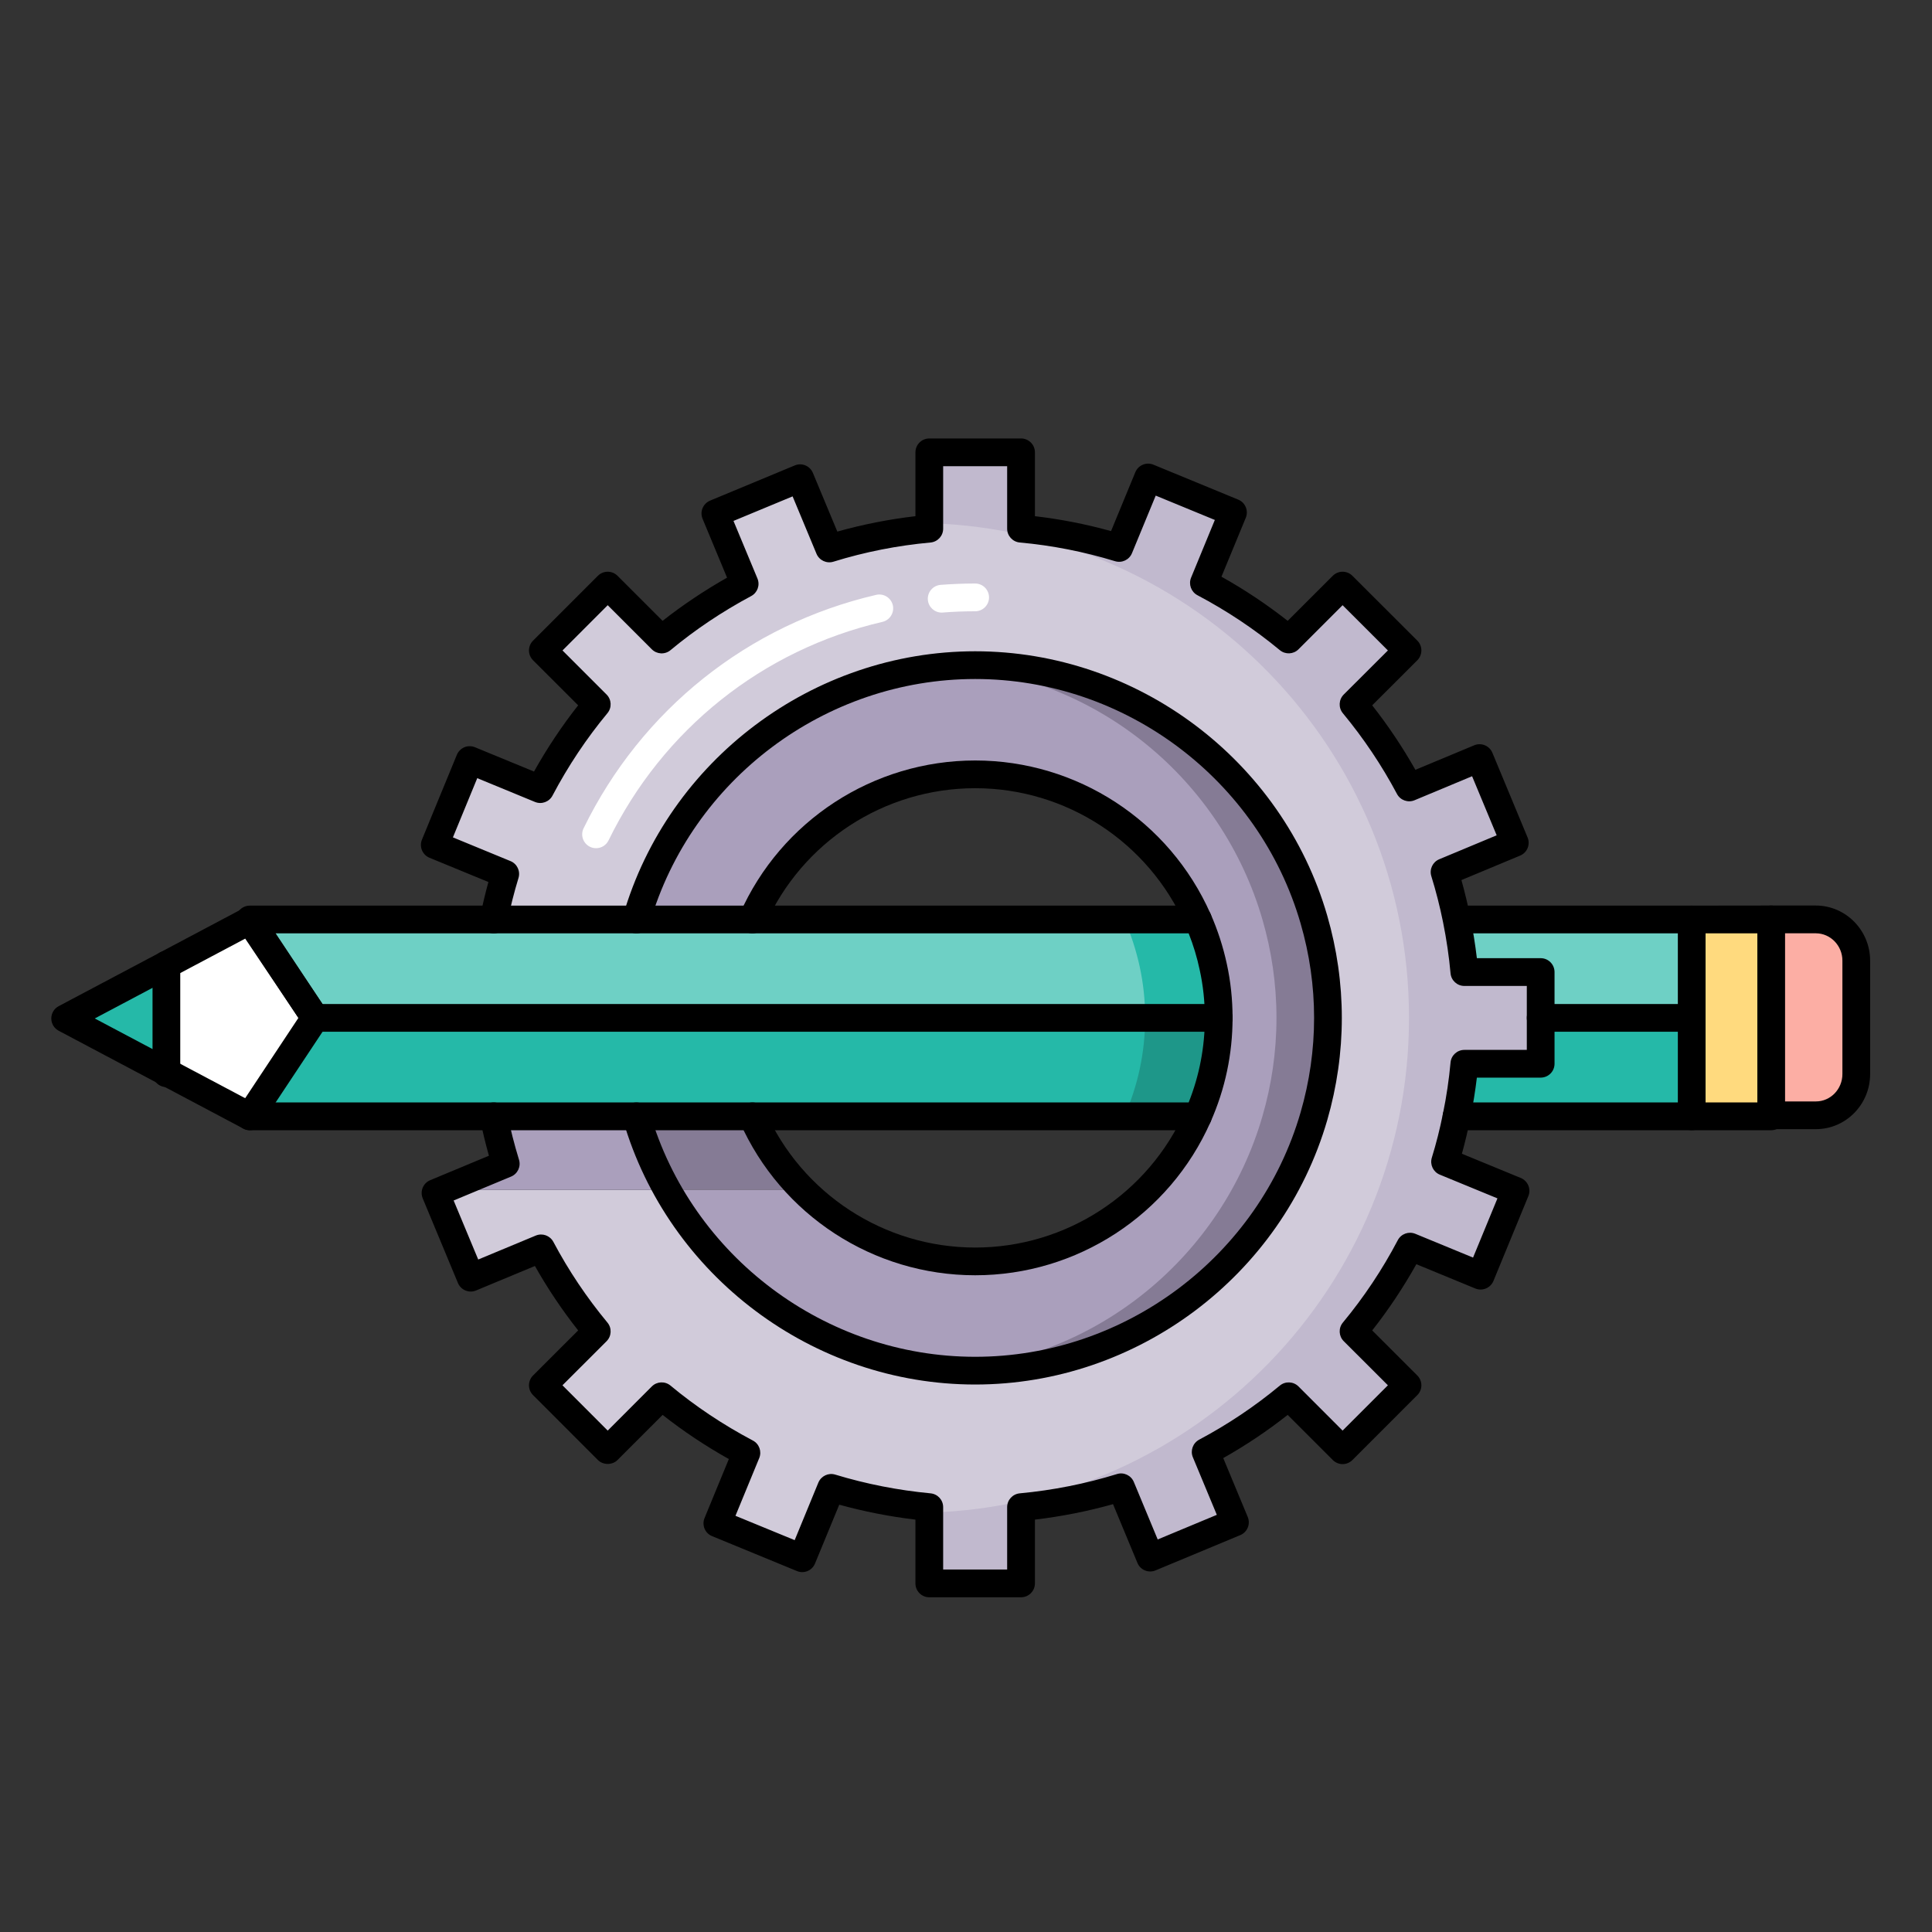
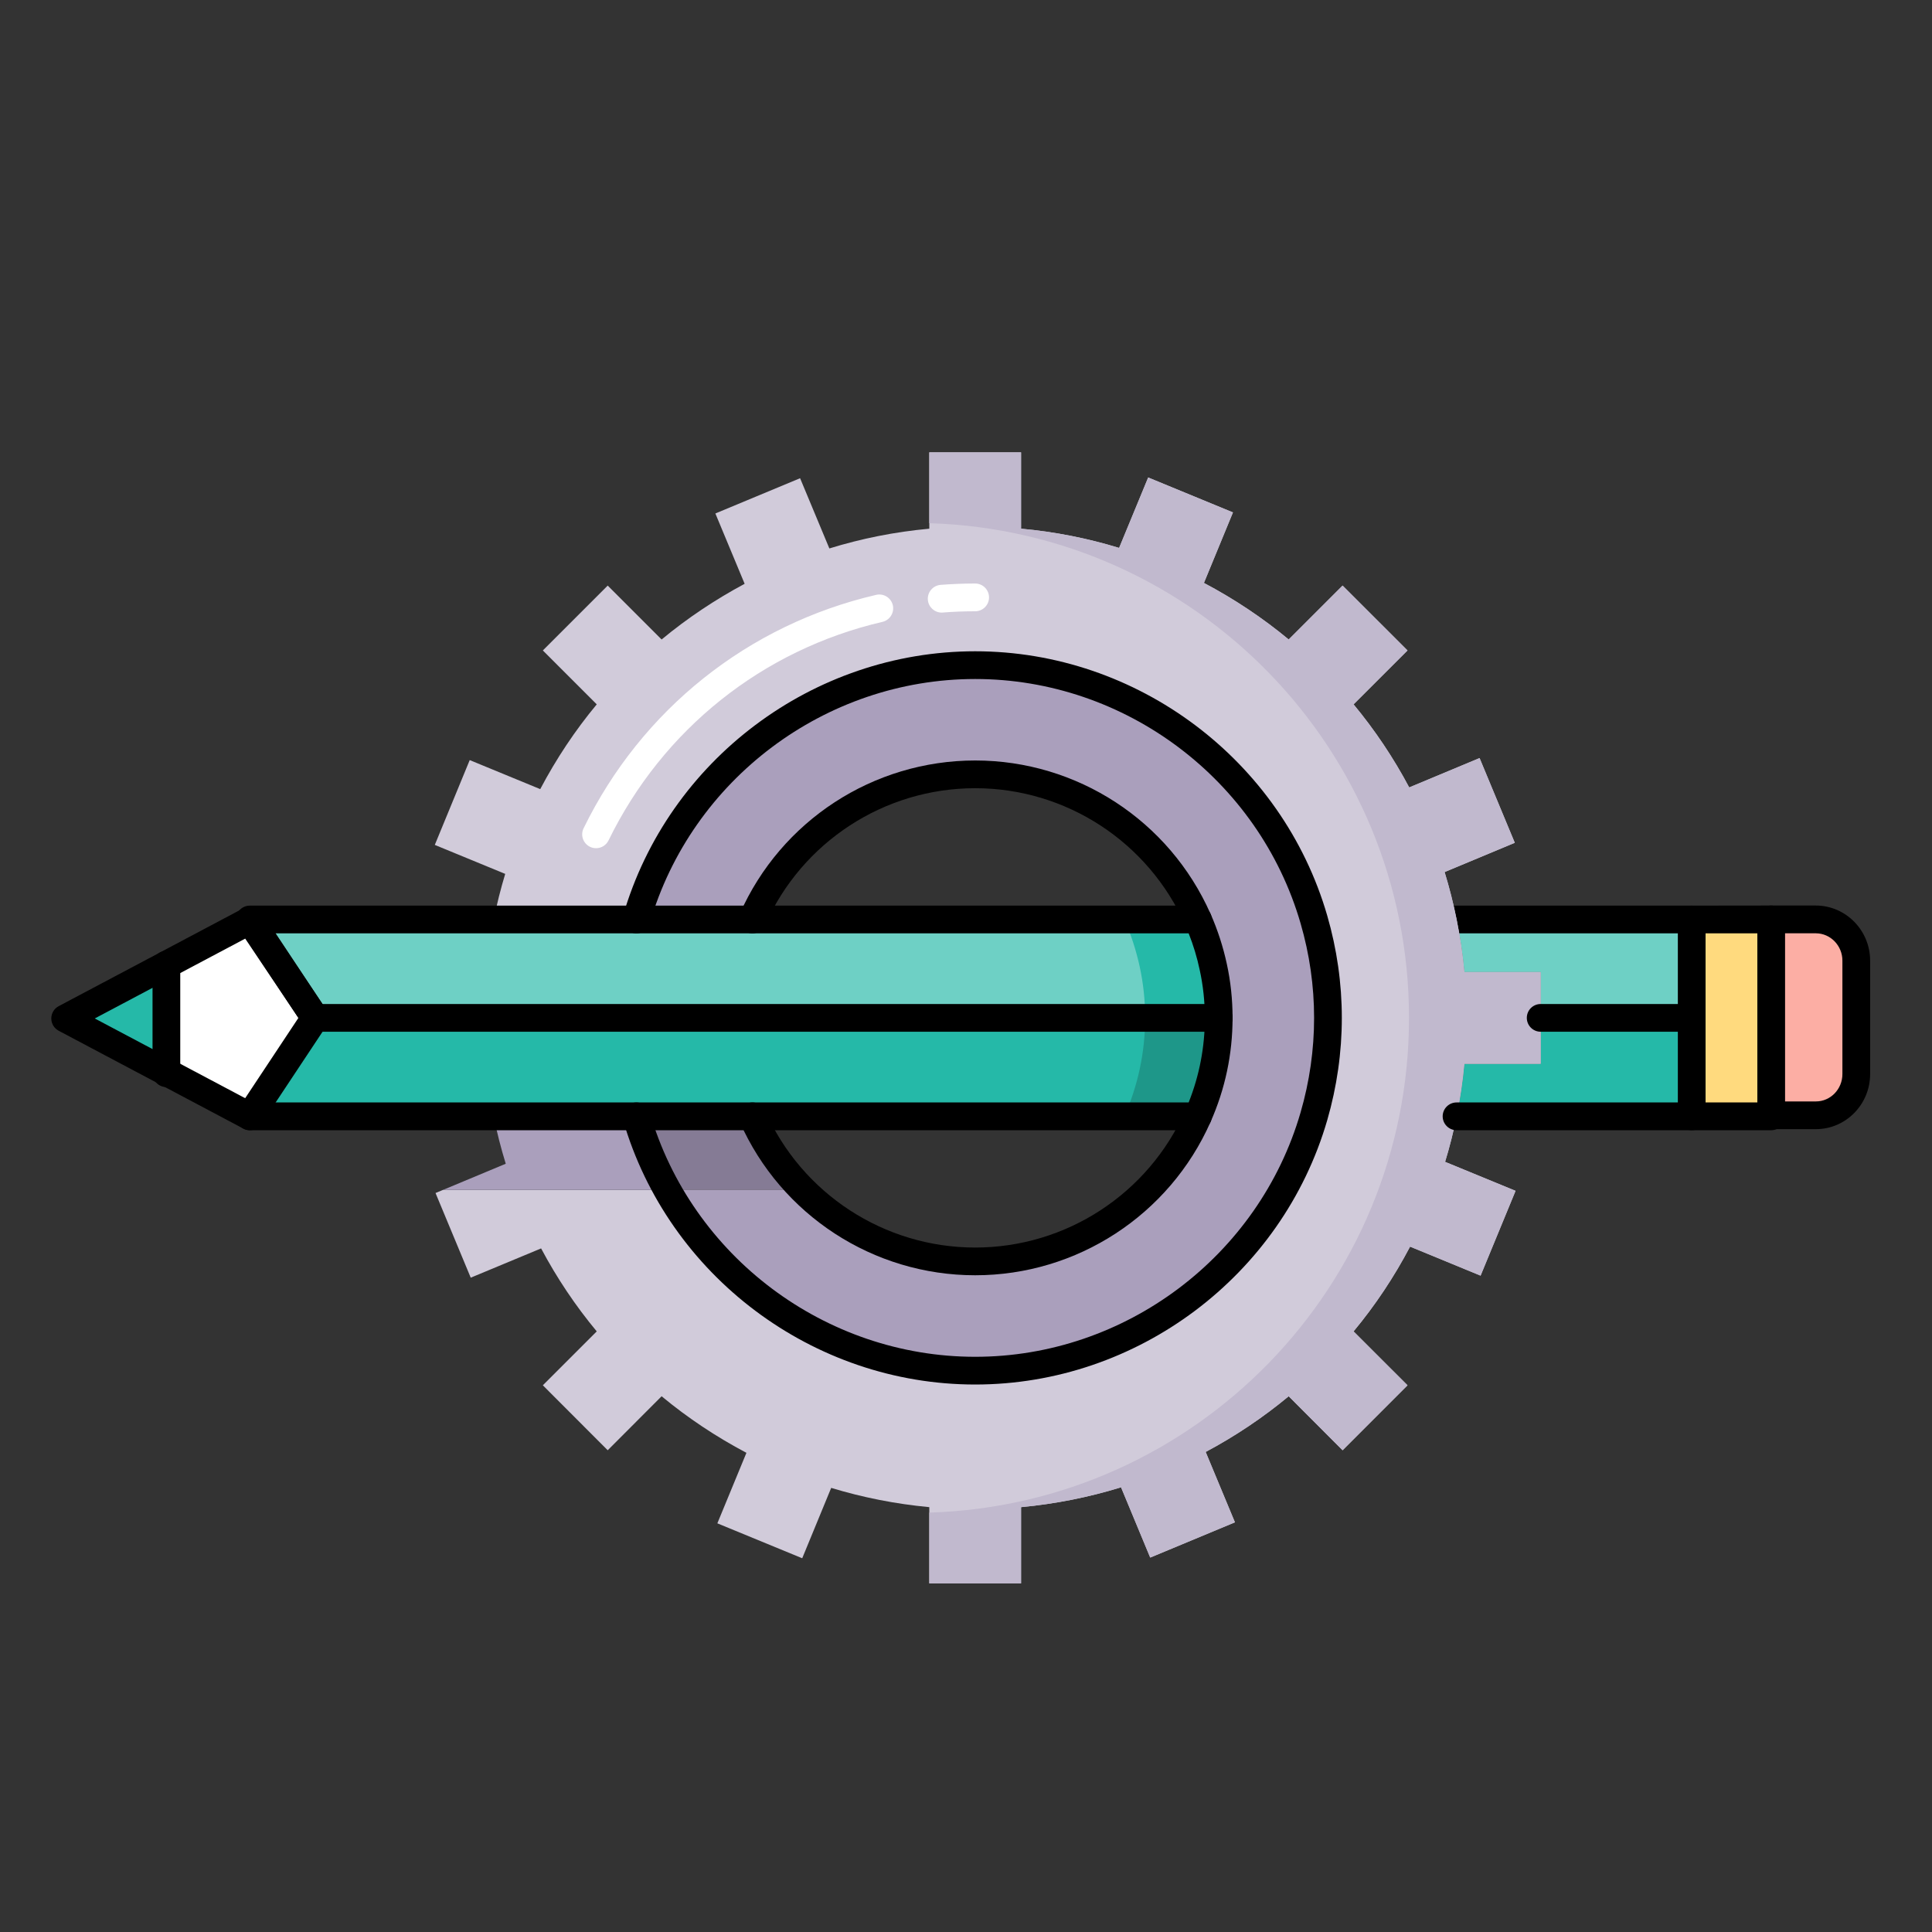
<svg xmlns="http://www.w3.org/2000/svg" width="40px" height="40px" viewBox="0 0 40 40" version="1.1">
  <rect x="0" y="0" width="40" height="40" fill="#333333" stroke="none" />
  <title>Herramientas_40x40</title>
  <g id="Herramientas_40x40" stroke="none" stroke-width="1" fill="none" fill-rule="evenodd">
    <g id="Group" transform="translate(0, 9)">
      <g id="shutterstock_357797591-(1)" transform="translate(0, 0)">
        <path d="M38.432,10.889 L38.432,13.237 C38.432,13.707 38.055,14.091 37.596,14.091 L36.671,14.091 L36.671,10.036 L37.596,10.036 C38.056,10.037 38.432,10.421 38.432,10.889" id="Fill-39" fill="#FCAEA4" />
        <polyline id="Fill-40" fill="#FFFFFF" points="5.171 10.058 6.523 12.074 5.171 14.112 3.445 13.197 3.445 10.973 5.171 10.058" />
        <polyline id="Fill-41" fill="#25B9A8" points="3.445 10.975 3.445 13.197 1.349 12.086 3.445 10.975" />
        <polyline id="Fill-42" fill="#FFDA7E" points="36.671 10.036 36.671 14.112 35.025 14.112 35.025 10.037 36.671 10.036" />
        <path d="M25.232,12.074 C25.232,12.8 25.076,13.49 24.801,14.112 L5.171,14.112 L6.523,12.074 L25.232,12.074" id="Fill-43" fill="#25B9A8" />
        <path d="M23.709,12.074 C23.709,12.8 23.554,13.49 23.278,14.112 L24.801,14.112 C25.076,13.49 25.232,12.8 25.232,12.074 L23.709,12.074" id="Fill-44" fill="#1E9789" />
        <path d="M35.025,14.091 L35.025,14.112 L30.157,14.112 C30.23,13.756 30.284,13.392 30.318,13.024 L31.898,13.024 L31.898,12.074 L35.025,12.074 L35.025,14.091" id="Fill-45" fill="#25B9A8" />
        <path d="M25.119,11.017 C25.194,11.358 25.232,11.712 25.232,12.074 L6.523,12.074 L5.171,10.037 L24.801,10.037 C24.938,10.348 25.046,10.676 25.119,11.017" id="Fill-46" fill="#6ED0C5" />
        <path d="M25.119,11.017 C25.046,10.676 24.938,10.348 24.801,10.037 L23.278,10.037 C23.416,10.348 23.523,10.676 23.597,11.017 C23.671,11.358 23.709,11.712 23.709,12.074 L25.232,12.074 C25.232,11.712 25.194,11.358 25.119,11.017" id="Fill-47" fill="#25B9A8" />
        <path d="M35.025,10.037 L35.025,12.074 L31.898,12.074 L31.898,11.126 L30.318,11.126 C30.284,10.756 30.23,10.393 30.158,10.037 L35.025,10.037" id="Fill-48" fill="#6ED0C5" />
        <path d="M35.025,10.324 L30.158,10.324 C30,10.324 29.871,10.196 29.871,10.037 C29.871,9.878 30,9.75 30.158,9.75 L35.025,9.75 C35.184,9.75 35.312,9.878 35.312,10.037 C35.312,10.196 35.184,10.324 35.025,10.324" id="Fill-49" fill="#000000" />
        <path d="M30.318,11.126 C30.284,10.756 30.23,10.393 30.158,10.037 C30.091,9.704 30.007,9.375 29.909,9.055 L31.362,8.449 L30.633,6.695 L29.176,7.303 C28.85,6.689 28.464,6.114 28.024,5.583 L29.141,4.467 L27.797,3.124 L26.681,4.24 C26.141,3.792 25.551,3.399 24.926,3.069 L25.527,1.609 L23.772,0.886 L23.17,2.344 C22.519,2.145 21.84,2.009 21.14,1.946 L21.14,0.365 L19.24,0.365 L19.24,1.946 C18.526,2.011 17.833,2.15 17.171,2.355 L16.565,0.901 L14.811,1.631 L15.417,3.087 C14.805,3.415 14.228,3.8 13.698,4.24 L12.582,3.124 L11.239,4.467 L12.355,5.583 C11.906,6.123 11.515,6.712 11.185,7.338 L9.725,6.737 L9.002,8.493 L10.46,9.093 C10.366,9.402 10.287,9.717 10.223,10.037 L13.176,10.037 C14.059,6.994 16.863,4.771 20.19,4.771 C23.516,4.771 26.32,6.994 27.203,10.037 C27.39,10.683 27.494,11.366 27.494,12.074 C27.494,12.782 27.39,13.465 27.203,14.112 C26.32,17.154 23.516,19.378 20.19,19.378 C17.449,19.378 15.064,17.868 13.815,15.635 L9.174,15.635 L9.017,15.7 L9.746,17.453 L11.203,16.847 C11.529,17.46 11.915,18.036 12.355,18.565 L11.239,19.681 L12.582,21.026 L13.698,19.908 C14.239,20.357 14.828,20.748 15.454,21.079 L14.852,22.539 L16.609,23.262 L17.209,21.805 C17.86,22.003 18.539,22.138 19.24,22.204 L19.24,23.782 L21.14,23.782 L21.14,22.204 C21.854,22.137 22.546,21.998 23.21,21.793 L23.814,23.248 L25.568,22.518 L24.962,21.061 C25.574,20.735 26.151,20.348 26.681,19.908 L27.797,21.026 L29.141,19.681 L28.024,18.565 C28.473,18.025 28.864,17.437 29.194,16.81 L30.654,17.411 L31.378,15.655 L29.919,15.055 C30.013,14.747 30.093,14.432 30.157,14.112 C30.23,13.756 30.284,13.392 30.318,13.024 L31.898,13.024 L31.898,11.126 L30.318,11.126" id="Fill-50" fill="#D1CBDA" />
        <path d="M30.318,11.126 C30.284,10.756 30.23,10.393 30.158,10.037 C30.091,9.704 30.007,9.375 29.909,9.055 L31.362,8.449 L30.633,6.695 L29.176,7.303 C28.85,6.689 28.464,6.114 28.024,5.583 L29.141,4.467 L27.797,3.124 L26.681,4.24 C26.141,3.792 25.551,3.399 24.926,3.069 L25.527,1.609 L23.772,0.886 L23.17,2.344 C22.519,2.145 21.84,2.009 21.14,1.946 L21.14,0.365 L19.24,0.365 L19.24,1.832 C24.753,2.001 29.172,6.52 29.172,12.074 C29.172,17.629 24.753,22.148 19.24,22.317 L19.24,23.782 L21.14,23.782 L21.14,22.204 C21.854,22.137 22.546,21.998 23.21,21.793 L23.814,23.248 L25.568,22.518 L24.962,21.061 C25.574,20.735 26.151,20.348 26.681,19.908 L27.797,21.026 L29.141,19.681 L28.024,18.565 C28.473,18.025 28.864,17.437 29.194,16.81 L30.654,17.411 L31.378,15.655 L29.919,15.055 C30.013,14.747 30.093,14.432 30.157,14.112 C30.23,13.756 30.284,13.392 30.318,13.024 L31.898,13.024 L31.898,11.126 L30.318,11.126" id="Fill-51" fill="#C1B9CE" />
        <path d="M13.176,15.635 L13.815,15.635 C13.548,15.158 13.332,14.648 13.176,14.112 L10.221,14.112 C10.288,14.446 10.372,14.773 10.471,15.094 L9.174,15.635 L13.176,15.635" id="Fill-52" fill="#AA9FBC" />
        <path d="M16.624,15.635 C16.188,15.198 15.831,14.684 15.578,14.112 L13.176,14.112 C13.332,14.648 13.548,15.158 13.815,15.635 L16.624,15.635" id="Fill-53" fill="#857B95" />
        <path d="M35.025,14.4 L30.157,14.4 C29.998,14.4 29.869,14.271 29.869,14.112 C29.869,13.954 29.998,13.825 30.157,13.825 L34.916,13.825 C34.95,13.812 34.986,13.804 35.025,13.804 C35.184,13.804 35.312,13.932 35.312,14.091 L35.312,14.112 C35.312,14.271 35.184,14.4 35.025,14.4" id="Fill-54" fill="#000000" />
        <path d="M27.203,10.037 C26.32,6.994 23.516,4.771 20.19,4.771 C16.863,4.771 14.059,6.994 13.176,10.037 L15.578,10.037 C16.361,8.266 18.131,7.032 20.19,7.032 C22.248,7.032 24.018,8.266 24.801,10.037 C24.938,10.348 25.046,10.676 25.119,11.017 C25.194,11.358 25.232,11.712 25.232,12.074 C25.232,12.605 25.148,13.116 24.995,13.596 C24.939,13.773 24.875,13.945 24.801,14.112 C24.548,14.684 24.191,15.198 23.755,15.635 C22.843,16.549 21.583,17.116 20.19,17.116 C18.796,17.116 17.536,16.549 16.624,15.635 L13.815,15.635 C15.064,17.868 17.449,19.378 20.19,19.378 C23.516,19.378 26.32,17.154 27.203,14.112 C27.39,13.465 27.494,12.782 27.494,12.074 C27.494,11.366 27.39,10.683 27.203,10.037" id="Fill-55" fill="#AA9FBC" />
-         <path d="M27.494,12.074 C27.494,12.782 27.39,13.465 27.203,14.112 C26.32,17.154 23.516,19.378 20.19,19.378 C20.008,19.378 19.829,19.371 19.651,19.358 C22.743,19.138 25.302,16.992 26.137,14.112 C26.325,13.465 26.428,12.782 26.428,12.074 C26.428,11.366 26.325,10.683 26.137,10.037 C25.302,7.158 22.747,5.014 19.657,4.792 C19.833,4.779 20.01,4.771 20.19,4.771 C23.516,4.771 26.32,6.994 27.203,10.037 C27.39,10.683 27.494,11.366 27.494,12.074" id="Fill-56" fill="#857B95" />
-         <path d="M21.14,24.07 L19.24,24.07 C19.081,24.07 18.953,23.941 18.953,23.782 L18.953,22.462 C18.42,22.399 17.892,22.295 17.376,22.153 L16.874,23.371 C16.814,23.518 16.646,23.588 16.5,23.527 L14.743,22.804 C14.672,22.775 14.616,22.72 14.587,22.649 C14.558,22.579 14.558,22.5 14.587,22.43 L15.09,21.208 C14.606,20.937 14.146,20.631 13.719,20.294 L12.785,21.228 C12.678,21.336 12.487,21.336 12.379,21.228 L11.036,19.884 C10.924,19.772 10.924,19.59 11.036,19.478 L11.97,18.545 C11.638,18.124 11.338,17.677 11.075,17.211 L9.856,17.718 C9.71,17.779 9.542,17.709 9.481,17.563 L8.752,15.811 C8.691,15.664 8.76,15.496 8.906,15.435 L10.123,14.928 C10.051,14.675 9.99,14.421 9.94,14.169 C9.908,14.013 10.009,13.862 10.165,13.831 C10.32,13.799 10.472,13.9 10.503,14.056 C10.566,14.373 10.648,14.693 10.745,15.01 C10.789,15.151 10.718,15.303 10.581,15.36 L9.392,15.855 L9.901,17.077 L11.093,16.581 C11.23,16.524 11.387,16.581 11.457,16.712 C11.771,17.304 12.148,17.866 12.576,18.382 C12.671,18.496 12.663,18.663 12.559,18.768 L11.645,19.681 L12.582,20.619 L13.495,19.705 C13.6,19.6 13.767,19.592 13.882,19.687 C14.401,20.119 14.975,20.501 15.588,20.825 C15.719,20.894 15.775,21.051 15.719,21.188 L15.227,22.383 L16.453,22.887 L16.943,21.696 C17,21.559 17.151,21.487 17.292,21.53 C17.933,21.725 18.598,21.855 19.266,21.918 C19.414,21.932 19.527,22.055 19.527,22.204 L19.527,23.495 L20.852,23.495 L20.852,22.204 C20.852,22.055 20.965,21.932 21.113,21.918 C21.8,21.854 22.477,21.719 23.125,21.519 C23.266,21.474 23.418,21.546 23.475,21.683 L23.969,22.873 L25.193,22.363 L24.697,21.171 C24.64,21.034 24.697,20.877 24.827,20.807 C25.422,20.491 25.984,20.114 26.498,19.687 C26.611,19.593 26.779,19.6 26.884,19.705 L27.797,20.619 L28.735,19.681 L27.821,18.768 C27.716,18.664 27.708,18.496 27.803,18.382 C28.236,17.86 28.619,17.287 28.94,16.676 C29.009,16.545 29.166,16.488 29.304,16.545 L30.498,17.037 L31.003,15.811 L29.81,15.32 C29.673,15.264 29.601,15.112 29.644,14.97 C29.735,14.675 29.813,14.367 29.875,14.056 C29.948,13.702 30,13.347 30.032,12.998 C30.045,12.85 30.169,12.737 30.318,12.737 L31.611,12.737 L31.611,11.413 L30.318,11.413 C30.169,11.413 30.045,11.299 30.032,11.151 C30.001,10.808 29.949,10.452 29.877,10.094 C29.812,9.771 29.73,9.45 29.634,9.14 C29.59,8.999 29.661,8.847 29.798,8.79 L30.987,8.294 L30.478,7.071 L29.287,7.568 C29.15,7.625 28.992,7.568 28.923,7.438 C28.609,6.847 28.232,6.285 27.802,5.766 C27.708,5.652 27.716,5.484 27.821,5.379 L28.735,4.467 L27.797,3.53 L26.884,4.443 C26.779,4.548 26.612,4.555 26.498,4.461 C25.974,4.027 25.4,3.644 24.791,3.323 C24.661,3.254 24.604,3.096 24.66,2.96 L25.152,1.765 L23.928,1.261 L23.436,2.454 C23.379,2.591 23.228,2.662 23.086,2.619 C22.445,2.423 21.782,2.292 21.113,2.232 C20.965,2.218 20.852,2.094 20.852,1.946 L20.852,0.652 L19.527,0.652 L19.527,1.946 C19.527,2.094 19.414,2.218 19.266,2.232 C18.58,2.294 17.904,2.428 17.256,2.629 C17.114,2.673 16.962,2.602 16.905,2.466 L16.41,1.277 L15.186,1.785 L15.682,2.977 C15.739,3.114 15.683,3.271 15.552,3.341 C14.952,3.662 14.39,4.038 13.882,4.461 C13.767,4.556 13.6,4.548 13.495,4.443 L12.582,3.53 L11.646,4.467 L12.559,5.38 C12.663,5.484 12.671,5.652 12.576,5.766 C12.145,6.285 11.762,6.859 11.439,7.472 C11.37,7.603 11.212,7.66 11.075,7.603 L9.881,7.111 L9.377,8.337 L10.569,8.828 C10.706,8.884 10.778,9.035 10.735,9.177 C10.644,9.474 10.566,9.783 10.504,10.093 C10.473,10.249 10.322,10.35 10.166,10.319 C10.011,10.287 9.91,10.136 9.941,9.981 C9.989,9.738 10.047,9.497 10.112,9.261 L8.892,8.759 C8.822,8.73 8.766,8.674 8.737,8.604 C8.707,8.534 8.707,8.454 8.736,8.384 L9.459,6.627 C9.488,6.557 9.544,6.501 9.614,6.471 C9.685,6.442 9.764,6.442 9.834,6.471 L11.056,6.974 C11.327,6.49 11.633,6.03 11.97,5.603 L11.036,4.67 C10.982,4.616 10.952,4.543 10.952,4.467 C10.952,4.391 10.982,4.317 11.036,4.264 L12.379,2.921 C12.491,2.809 12.673,2.809 12.785,2.921 L13.718,3.854 C14.135,3.526 14.582,3.227 15.053,2.96 L14.546,1.741 C14.517,1.67 14.516,1.591 14.546,1.521 C14.575,1.45 14.63,1.395 14.701,1.365 L16.455,0.636 C16.601,0.575 16.769,0.644 16.83,0.791 L17.336,2.006 C17.862,1.858 18.404,1.751 18.953,1.687 L18.953,0.365 C18.953,0.207 19.081,0.078 19.24,0.078 L21.14,0.078 C21.298,0.078 21.427,0.207 21.427,0.365 L21.427,1.687 C21.959,1.749 22.487,1.853 23.003,1.996 L23.506,0.776 C23.567,0.63 23.735,0.56 23.881,0.621 L25.636,1.344 C25.707,1.373 25.763,1.429 25.792,1.499 C25.821,1.569 25.822,1.648 25.793,1.719 L25.289,2.94 C25.771,3.209 26.23,3.516 26.66,3.854 L27.594,2.921 C27.706,2.809 27.888,2.809 28,2.921 L29.344,4.263 C29.398,4.317 29.428,4.39 29.428,4.467 C29.428,4.543 29.398,4.616 29.344,4.67 L28.41,5.603 C28.742,6.026 29.041,6.473 29.304,6.938 L30.523,6.43 C30.593,6.401 30.672,6.401 30.742,6.43 C30.813,6.459 30.869,6.515 30.898,6.585 L31.627,8.339 C31.688,8.485 31.619,8.653 31.473,8.714 L30.257,9.221 C30.327,9.471 30.388,9.725 30.44,9.98 C30.497,10.269 30.544,10.557 30.577,10.838 L31.898,10.838 C32.057,10.838 32.185,10.967 32.185,11.126 L32.185,13.024 C32.185,13.182 32.057,13.311 31.898,13.311 L30.577,13.311 C30.543,13.596 30.496,13.884 30.438,14.17 C30.389,14.412 30.332,14.652 30.267,14.887 L31.487,15.389 C31.557,15.418 31.613,15.474 31.642,15.544 C31.672,15.614 31.672,15.693 31.643,15.764 L30.92,17.521 C30.891,17.591 30.835,17.647 30.765,17.676 C30.694,17.706 30.615,17.706 30.545,17.677 L29.324,17.174 C29.054,17.656 28.748,18.116 28.41,18.545 L29.344,19.478 C29.398,19.532 29.428,19.605 29.428,19.681 C29.428,19.758 29.398,19.831 29.344,19.884 L28,21.229 C27.946,21.282 27.873,21.313 27.797,21.313 C27.797,21.313 27.797,21.313 27.797,21.313 C27.721,21.313 27.648,21.282 27.594,21.228 L26.66,20.294 C26.241,20.625 25.794,20.924 25.326,21.188 L25.833,22.407 C25.894,22.554 25.825,22.722 25.678,22.783 L23.925,23.513 C23.855,23.543 23.775,23.543 23.705,23.514 C23.634,23.485 23.578,23.429 23.549,23.358 L23.044,22.142 C22.518,22.29 21.976,22.397 21.427,22.462 L21.427,23.782 C21.427,23.941 21.298,24.07 21.14,24.07" id="Fill-57" fill="#000000" />
        <path d="M20.19,19.665 C16.833,19.665 13.836,17.415 12.9,14.192 C12.856,14.04 12.944,13.881 13.096,13.837 C13.248,13.793 13.408,13.88 13.452,14.032 C14.316,17.011 17.087,19.091 20.19,19.091 C23.292,19.091 26.063,17.011 26.927,14.032 C27.113,13.392 27.207,12.733 27.207,12.074 C27.207,11.414 27.113,10.756 26.927,10.117 C26.063,7.138 23.292,5.058 20.19,5.058 C17.087,5.058 14.316,7.138 13.452,10.117 C13.408,10.269 13.248,10.357 13.096,10.313 C12.944,10.269 12.856,10.109 12.9,9.957 C13.835,6.735 16.833,4.484 20.19,4.484 C23.546,4.484 26.544,6.735 27.479,9.957 C27.679,10.648 27.781,11.36 27.781,12.074 C27.781,12.787 27.679,13.5 27.479,14.192 C26.543,17.415 23.546,19.665 20.19,19.665" id="Fill-58" fill="#000000" />
        <path d="M36.671,14.4 L35.025,14.4 C34.867,14.4 34.738,14.271 34.738,14.112 L34.738,10.037 C34.738,9.879 34.866,9.75 35.025,9.75 L36.671,9.748 C36.671,9.748 36.671,9.748 36.671,9.748 C36.829,9.748 36.958,9.877 36.958,10.035 C36.958,10.194 36.83,10.322 36.671,10.323 L35.312,10.324 L35.312,13.825 L36.671,13.825 C36.829,13.825 36.958,13.954 36.958,14.112 C36.958,14.271 36.829,14.4 36.671,14.4" id="Fill-59" fill="#000000" />
        <path d="M36.958,13.804 L37.596,13.804 C37.899,13.804 38.145,13.55 38.145,13.237 L38.145,10.889 C38.145,10.578 37.898,10.324 37.596,10.323 L36.958,10.323 L36.958,13.804 Z M37.596,14.378 L36.671,14.378 C36.512,14.378 36.384,14.25 36.384,14.091 L36.384,10.036 C36.384,9.877 36.512,9.748 36.671,9.748 L37.596,9.748 C38.216,9.75 38.719,10.262 38.719,10.889 L38.719,13.237 C38.719,13.866 38.216,14.378 37.596,14.378 L37.596,14.378 Z" id="Fill-60" fill="#000000" />
        <path d="M35.025,12.361 L31.898,12.361 C31.739,12.361 31.611,12.232 31.611,12.074 C31.611,11.915 31.739,11.787 31.898,11.787 L35.025,11.787 C35.184,11.787 35.312,11.915 35.312,12.074 C35.312,12.232 35.184,12.361 35.025,12.361" id="Fill-61" fill="#000000" />
        <path d="M24.801,10.324 C24.691,10.324 24.586,10.26 24.538,10.153 C23.777,8.431 22.07,7.319 20.19,7.319 C18.309,7.319 16.602,8.431 15.841,10.153 C15.777,10.298 15.607,10.364 15.462,10.3 C15.317,10.236 15.252,10.066 15.316,9.921 C16.168,7.991 18.081,6.745 20.19,6.745 C22.298,6.745 24.211,7.991 25.063,9.921 C25.128,10.066 25.062,10.236 24.917,10.3 C24.879,10.316 24.84,10.324 24.801,10.324" id="Fill-62" fill="#000000" />
        <path d="M20.19,17.403 C18.082,17.403 16.169,16.157 15.316,14.229 C15.252,14.084 15.317,13.914 15.462,13.85 C15.607,13.786 15.777,13.851 15.841,13.996 C16.602,15.717 18.309,16.829 20.19,16.829 C22.07,16.829 23.777,15.717 24.538,13.996 C24.602,13.851 24.772,13.786 24.917,13.85 C25.062,13.914 25.128,14.084 25.063,14.229 C24.21,16.157 22.297,17.403 20.19,17.403" id="Fill-63" fill="#000000" />
        <path d="M6.523,12.361 C6.43,12.361 6.339,12.316 6.284,12.233 L4.932,10.196 C4.874,10.108 4.868,9.995 4.918,9.901 C4.968,9.808 5.066,9.75 5.171,9.75 L24.801,9.75 C24.915,9.75 25.018,9.817 25.064,9.921 C25.211,10.255 25.324,10.604 25.4,10.957 C25.479,11.318 25.519,11.694 25.519,12.074 C25.519,12.232 25.39,12.361 25.232,12.361 C25.073,12.361 24.945,12.232 24.945,12.074 C24.945,11.736 24.909,11.401 24.838,11.079 C24.784,10.822 24.707,10.569 24.61,10.324 L5.707,10.324 L6.762,11.915 C6.85,12.047 6.814,12.225 6.682,12.313 C6.633,12.345 6.578,12.361 6.523,12.361" id="Fill-64" fill="#000000" />
        <path d="M24.801,14.4 L5.171,14.4 C5.013,14.4 4.884,14.271 4.884,14.112 C4.884,13.954 5.013,13.825 5.171,13.825 L24.61,13.825 C24.832,13.267 24.945,12.678 24.945,12.074 C24.945,11.915 25.073,11.787 25.232,11.787 C25.39,11.787 25.519,11.915 25.519,12.074 C25.519,12.821 25.366,13.546 25.063,14.229 C25.017,14.332 24.914,14.4 24.801,14.4" id="Fill-65" fill="#000000" />
        <path d="M1.962,12.086 L5.076,13.737 L6.178,12.075 L5.077,10.433 L3.604,11.214 C3.596,11.219 3.588,11.224 3.579,11.229 L1.962,12.086 Z M5.171,14.4 C5.126,14.4 5.08,14.389 5.037,14.366 L1.214,12.34 C1.12,12.29 1.062,12.192 1.062,12.086 C1.062,11.98 1.12,11.882 1.214,11.832 L3.286,10.734 C3.294,10.729 3.302,10.724 3.311,10.72 L5.037,9.805 C5.167,9.736 5.328,9.776 5.41,9.898 L6.762,11.914 C6.826,12.01 6.827,12.136 6.763,12.233 L5.411,14.271 C5.356,14.354 5.265,14.4 5.171,14.4 L5.171,14.4 Z" id="Fill-66" fill="#000000" />
        <path d="M3.445,13.507 C3.286,13.507 3.158,13.379 3.158,13.22 L3.158,10.975 C3.158,10.816 3.286,10.687 3.445,10.687 C3.604,10.687 3.732,10.815 3.732,10.973 L3.732,13.22 C3.732,13.379 3.604,13.507 3.445,13.507" id="Fill-67" fill="#000000" />
        <path d="M25.232,12.361 L6.523,12.361 C6.365,12.361 6.236,12.232 6.236,12.074 C6.236,11.915 6.365,11.787 6.523,11.787 L25.232,11.787 C25.39,11.787 25.519,11.915 25.519,12.074 C25.519,12.232 25.39,12.361 25.232,12.361" id="Fill-68" fill="#000000" />
        <path d="M19.496,3.683 C19.348,3.683 19.222,3.568 19.21,3.418 C19.198,3.26 19.316,3.122 19.474,3.109 C19.71,3.091 19.951,3.081 20.189,3.081 C20.348,3.081 20.477,3.21 20.477,3.369 C20.477,3.527 20.348,3.656 20.189,3.656 C19.966,3.656 19.74,3.664 19.519,3.682 C19.511,3.682 19.504,3.683 19.496,3.683" id="Fill-69" fill="#FFFFFF" />
        <path d="M12.341,8.561 C12.298,8.561 12.255,8.552 12.215,8.532 C12.072,8.462 12.013,8.29 12.083,8.148 C13.281,5.693 15.488,3.932 18.14,3.316 C18.294,3.28 18.448,3.376 18.485,3.53 C18.52,3.685 18.424,3.839 18.27,3.875 C15.788,4.452 13.721,6.101 12.599,8.4 C12.549,8.502 12.447,8.561 12.341,8.561" id="Fill-70" fill="#FFFFFF" />
      </g>
    </g>
  </g>
</svg>